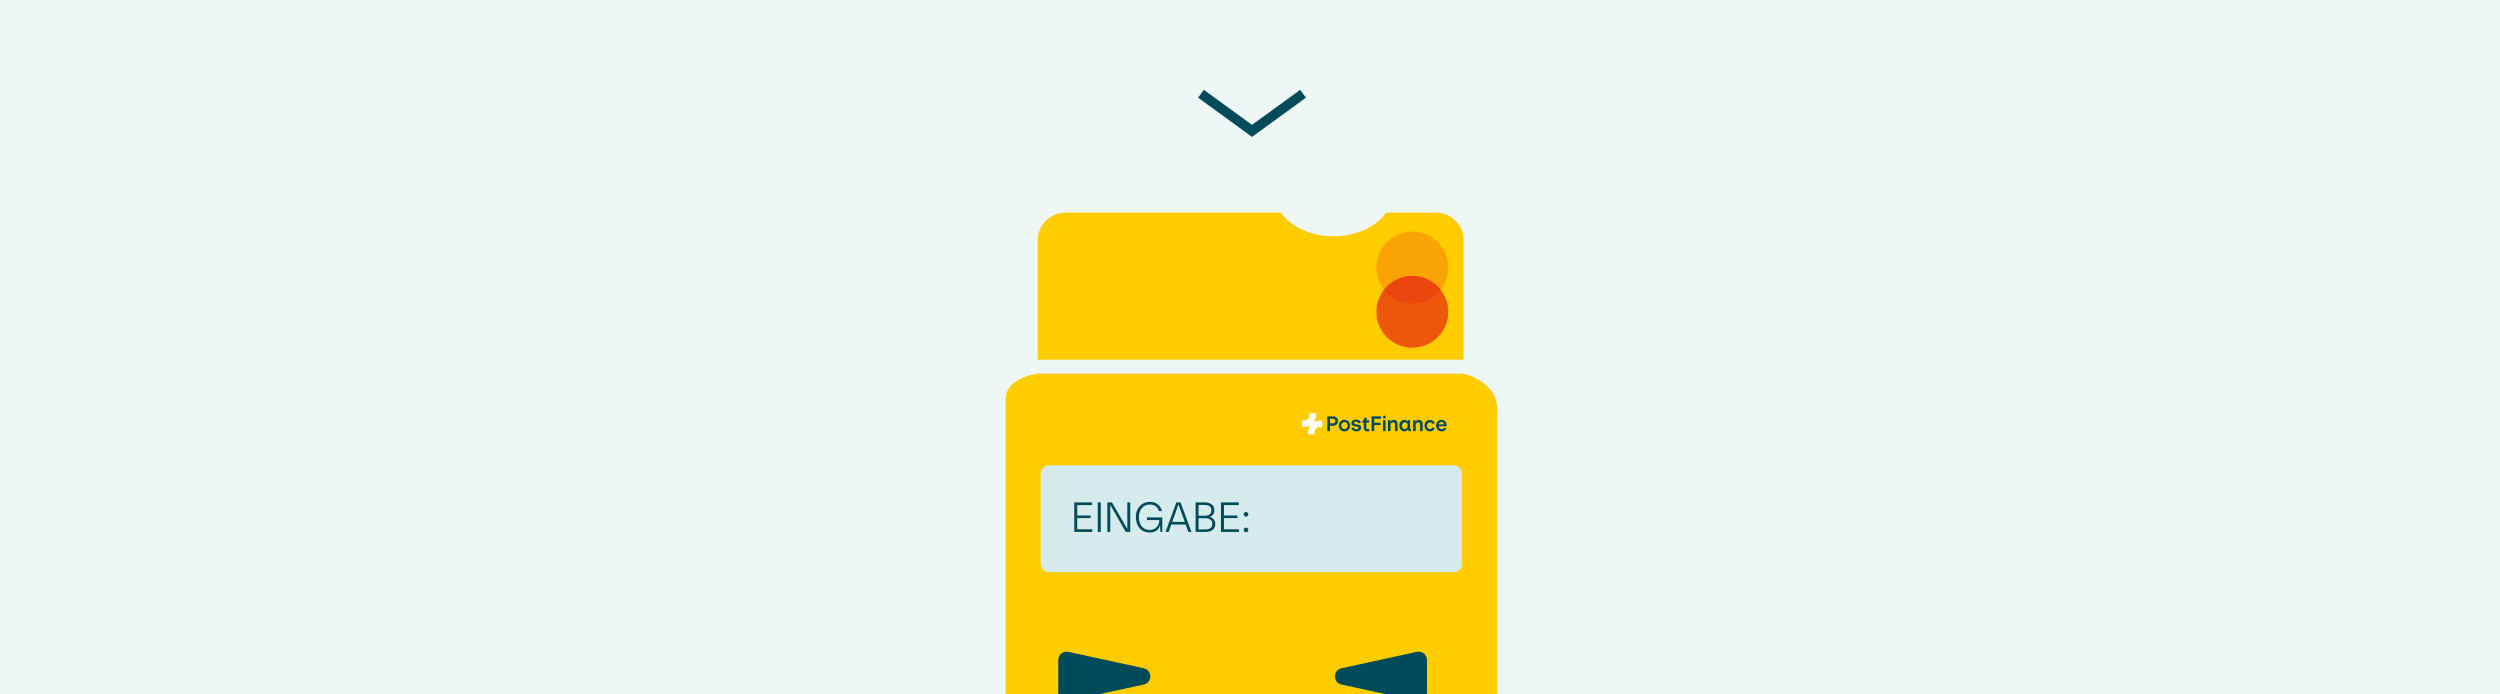
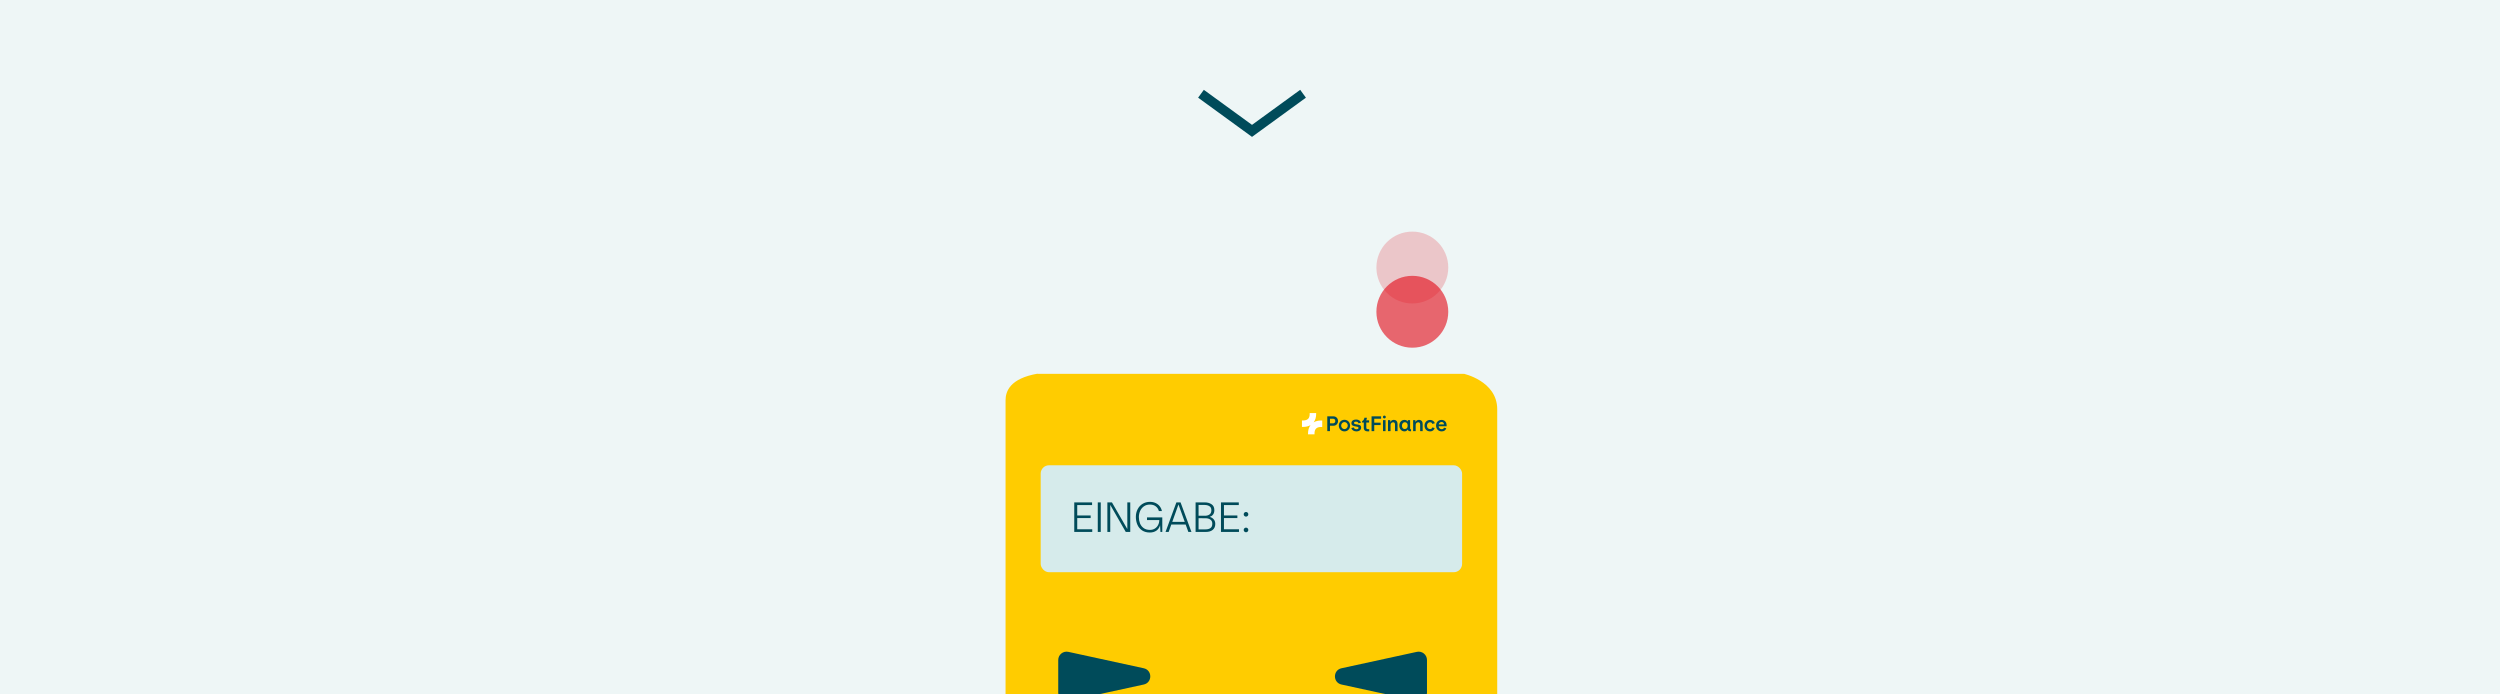
<svg xmlns="http://www.w3.org/2000/svg" width="1800" height="500" viewBox="0 0 1800 500" fill="none">
  <rect x="0" y="0" width="1800" height="500" fill="#333333" stroke="none" />
  <g clip-path="url(#clip0_4104_2219)">
    <rect width="1800" height="500" fill="#EEF6F6" />
    <path d="M864.699 67.499L901.449 94.226L938.199 67.499" stroke="#004B5A" stroke-width="7" stroke-miterlimit="10" />
-     <path fill-rule="evenodd" clip-rule="evenodd" d="M747.219 609.938C747.219 620.983 756.173 629.937 767.219 629.937L1033.78 629.937C1044.83 629.937 1053.78 620.983 1053.78 609.937L1053.78 173.062C1053.78 162.017 1044.83 153.062 1033.78 153.062L998.045 153.062C990.997 163.172 976.656 170.094 960.109 170.094C943.563 170.094 929.221 163.172 922.174 153.062L767.219 153.062C756.173 153.062 747.219 162.017 747.219 173.062L747.219 609.938Z" fill="#FFCC00" />
-     <path d="M997.011 533.427L997.011 488.01" stroke="black" stroke-width="1.75" stroke-linecap="round" stroke-linejoin="round" />
    <path d="M997.011 465.302L997.011 419.885" stroke="black" stroke-width="1.75" stroke-linecap="round" stroke-linejoin="round" />
    <path d="M997.011 397.177L997.011 351.76" stroke="black" stroke-width="1.75" stroke-linecap="round" stroke-linejoin="round" />
    <circle opacity="0.6" cx="1016.88" cy="224.472" r="25.875" transform="rotate(-90 1016.88 224.472)" fill="#E20714" />
    <g style="mix-blend-mode:plus-darker" opacity="0.2">
      <circle cx="1016.88" cy="192.626" r="25.875" transform="rotate(-90 1016.88 192.626)" fill="#E20714" />
    </g>
    <path d="M1078 294.667C1078 274.134 1053.5 269 1053.5 269H747.272C727.058 272.477 724 281.834 724 288.25V750.25C724 786.184 787.214 795.167 818.821 795.167H976.857C1042.6 795.167 1078 769.5 1078 750.25V294.667Z" fill="#FFCC00" />
    <rect x="749.286" y="335" width="303.429" height="77" rx="6" fill="#D6EBEB" />
    <path d="M761.929 498.805V475.195C761.929 471.368 765.464 468.519 769.204 469.332L823.475 481.137C829.774 482.507 829.774 491.493 823.475 492.863L769.204 504.668C765.464 505.481 761.929 502.632 761.929 498.805Z" fill="#004B5A" />
    <path d="M1027.43 475.195L1027.43 498.805C1027.43 502.632 1023.89 505.481 1020.15 504.668L965.883 492.863C959.583 491.493 959.583 482.507 965.883 481.137L1020.15 469.332C1023.89 468.519 1027.43 471.368 1027.43 475.195Z" fill="#004B5A" />
    <path d="M747 269L747 259L1054 259V269L747 269Z" fill="#EEF6F6" />
    <g clip-path="url(#clip1_4104_2219)">
      <path d="M1052 287H927V321H1052V287Z" fill="#FFCC00" />
      <path d="M1025.56 312.466L1026.63 307.511H938.327L937.247 312.466H1025.56Z" fill="white" />
      <path d="M1036.19 300.756C1036.19 300.756 1037.37 295.505 1037.39 295.455H1029.87C1029.87 295.455 1028.31 302.419 1028.31 302.455H1030.24L1031.42 297.219H1035.07C1035.07 297.219 1033.93 302.47 1033.89 302.498H1039.45L1038.72 305.739H1033.19L1032.07 310.68H1027.89C1027.89 310.68 1027.52 312.444 1027.51 312.459H1033.66L1034.76 307.504H1040.29C1040.29 307.504 1041.74 300.784 1041.74 300.748H1036.18L1036.19 300.756Z" fill="#FF0000" />
      <path d="M943.637 303.55L944.434 299.935H945.447C946.564 299.935 947.1 300.374 947.1 301.404C947.1 302.729 946.236 303.543 944.65 303.543H943.637V303.55ZM943.213 305.559H944.277C947.673 305.559 949.572 303.939 949.572 301.245C949.572 299.236 948.098 297.925 945.581 297.925H942.438L940.04 308.915H942.475L943.22 305.559H943.213ZM953.408 307.273C952.44 307.273 951.68 306.539 952.037 304.853C952.395 303.168 953.236 302.434 954.204 302.434C955.173 302.434 955.932 303.183 955.56 304.853C955.202 306.524 954.376 307.273 953.415 307.273H953.408ZM953.184 309.153C955.843 309.153 957.63 307.288 958.04 304.853C958.464 302.419 957.057 300.554 954.406 300.554C951.754 300.554 949.96 302.419 949.55 304.853C949.126 307.288 950.533 309.153 953.184 309.153ZM962.285 306.517C962.285 307.172 961.458 307.288 960.765 307.288C959.887 307.288 958.904 307.057 958.382 306.899L957.973 308.728C958.732 308.908 959.7 309.052 960.609 309.052C962.776 309.052 964.534 308.267 964.534 306.308C964.534 303.773 961.391 304.212 961.391 303.089C961.391 302.585 961.897 302.405 962.694 302.405C963.491 302.405 964.519 302.7 964.876 302.801L965.278 300.95C964.549 300.756 963.692 300.64 962.91 300.64C960.557 300.64 959.142 301.656 959.142 303.341C959.142 305.811 962.285 305.401 962.285 306.531V306.517ZM971.452 302.578L971.839 300.799H969.255L969.762 298.545L967.244 299.085L965.673 306.02C965.234 307.986 966.351 309.059 968.376 309.059C968.801 309.059 969.508 308.98 970.015 308.814L970.417 307.028C970.015 307.129 969.501 307.223 969.061 307.223C968.369 307.223 967.877 306.992 968.049 306.179L968.846 302.578H971.452ZM973.835 308.908L974.781 304.673H978.437L978.877 302.599H975.243L975.801 299.999H979.636L980.113 297.925H973.776L971.378 308.915H973.843L973.835 308.908ZM980.664 300.799L978.854 308.908H981.252L983.062 300.799H980.664ZM981.007 298.559C980.955 299.294 981.513 299.87 982.258 299.87C983.084 299.87 983.68 299.301 983.725 298.559C983.777 297.824 983.218 297.248 982.474 297.248C981.647 297.248 981.051 297.817 981.007 298.559ZM985.333 308.908L986.264 304.767C986.637 303.096 987.478 302.527 988.364 302.527C989.496 302.527 989.63 303.348 989.414 304.277L988.402 308.908H990.822L991.887 304.169C992.408 301.8 991.276 300.554 989.504 300.554C988.521 300.554 987.575 300.928 986.763 301.764L986.979 300.799H984.73L982.921 308.908H985.341H985.333ZM997.055 300.597C995.938 300.597 994.806 300.842 994.434 300.957L994.024 302.837C994.568 302.693 995.633 302.412 996.579 302.412C997.845 302.412 998.306 302.787 998.306 303.427C998.306 303.543 998.306 303.672 998.277 303.802L998.239 303.968C997.629 303.903 997.055 303.852 996.787 303.852C994.389 303.852 992.46 304.753 992.46 306.877C992.46 308.267 993.577 309.103 995.03 309.103C996.065 309.103 996.944 308.714 997.517 308.058L997.331 308.908H999.476L1000.53 304.263C1000.61 303.917 1000.64 303.557 1000.64 303.219C1000.64 301.829 999.848 300.604 997.063 300.604L997.055 300.597ZM994.724 306.568C994.724 305.754 995.469 305.293 996.705 305.293C996.944 305.293 997.465 305.307 997.941 305.372L997.837 305.833C997.547 306.798 996.735 307.453 995.774 307.453C995.082 307.453 994.724 307.129 994.724 306.568ZM1003.42 308.908L1004.35 304.767C1004.72 303.096 1005.56 302.527 1006.45 302.527C1007.58 302.527 1007.71 303.348 1007.5 304.277L1006.48 308.908H1008.9L1009.97 304.169C1010.49 301.8 1009.36 300.554 1007.59 300.554C1006.6 300.554 1005.66 300.928 1004.84 301.764L1005.06 300.799H1002.81L1001 308.908H1003.42H1003.42ZM1015.1 307.158C1014 307.158 1013.26 306.697 1013.26 305.379C1013.26 303.824 1014.27 302.534 1015.88 302.534C1016.39 302.534 1016.96 302.678 1017.54 302.895L1017.94 301.029C1017.28 300.799 1016.51 300.64 1015.73 300.64C1013.07 300.64 1010.81 302.556 1010.81 305.494C1010.81 307.914 1012.35 309.059 1014.56 309.059C1015.31 309.059 1015.93 308.93 1016.39 308.75L1016.83 306.834C1016.32 307.014 1015.76 307.158 1015.1 307.158ZM1024.28 308.807L1024.72 306.863C1023.98 307.108 1023.25 307.302 1022.32 307.302C1021.24 307.302 1020.3 306.942 1020.25 305.682H1025.82C1026.02 305.041 1026.14 304.407 1026.14 303.816C1026.14 302.016 1025.06 300.547 1022.75 300.547C1019.74 300.547 1017.91 302.938 1017.91 305.566C1017.91 307.821 1019.47 309.146 1021.89 309.146C1022.87 309.146 1023.65 308.995 1024.29 308.8L1024.28 308.807ZM1022.58 302.297C1023.37 302.297 1023.91 302.823 1023.91 303.687C1023.91 303.831 1023.89 303.968 1023.88 304.112H1020.45C1020.8 303.017 1021.56 302.297 1022.58 302.297Z" fill="black" />
      <rect width="125" height="36.146" transform="translate(927 287)" fill="#FFCC00" />
      <path d="M951.815 302.78C951.6 302.764 951.385 302.764 951.17 302.764C949.111 302.764 947.298 303.209 945.831 304.074C947.06 302.448 947.677 300.314 947.639 297.814V297.417H942.967L942.973 297.876C943.004 299.575 942.605 300.846 941.791 301.626C940.732 302.636 939.013 302.789 937.754 302.728L937.416 302.71V307.355L937.6 307.367C937.815 307.382 938.031 307.382 938.245 307.382C940.305 307.382 942.117 306.937 943.585 306.073C942.356 307.699 941.738 309.832 941.776 312.332V312.73H946.448L946.442 312.271C946.412 310.572 946.811 309.301 947.624 308.521C948.684 307.51 950.402 307.357 951.662 307.419L951.999 307.436V302.792L951.815 302.78Z" fill="white" />
      <path d="M963.384 303.15C963.384 304.914 962.153 306.545 960.023 306.545H957.576V310.398H955.646V299.755H960.031C962.153 299.755 963.384 301.386 963.384 303.15ZM957.576 301.485V304.813H959.739C960.78 304.813 961.404 304.156 961.421 303.149C961.404 302.141 960.78 301.484 959.739 301.484H957.576V301.485ZM985.244 309.008C984.138 309.008 983.738 308.741 983.738 307.81V304.24H985.752V302.659H983.48C983.846 302.317 984.171 301.844 984.121 300.754H982.373C982.373 300.846 982.281 302.527 980.725 303.201V304.241H981.923V308.003C981.923 309.809 983.062 310.607 984.885 310.607C985.202 310.607 985.526 310.59 985.842 310.54V308.976C985.634 308.992 985.443 309.009 985.243 309.009L985.244 309.008ZM994.387 299.762H987.522V310.397H989.46V306.045H994.021V304.33H989.46V301.501H994.386V299.761L994.387 299.762ZM997.603 302.5H995.764V310.405H997.603V302.5ZM999.359 310.406H1001.2V305.896C1001.2 304.598 1002.22 304.04 1003.07 304.04C1003.83 304.04 1004.4 304.498 1004.4 305.622V310.406H1006.24V305.397C1006.24 303.458 1005.29 302.309 1003.49 302.309C1002.44 302.309 1001.4 302.866 1001.1 303.907L1000.95 302.501H999.357V310.406H999.359ZM1007.5 306.445C1007.5 304.414 1008.69 302.317 1011.3 302.317C1012.5 302.317 1013.4 302.991 1013.54 303.582L1013.66 302.508H1015.28V308.591C1015.28 308.833 1015.4 309.115 1015.95 309.107V310.463L1015.54 310.513C1014.46 310.58 1013.58 309.956 1013.54 309.199V309.182C1013.31 309.914 1012.36 310.605 1011.3 310.605C1008.68 310.605 1007.51 308.358 1007.51 306.445H1007.5ZM1013.5 306.686V306.071C1013.5 304.739 1012.58 304.007 1011.47 304.007C1010.04 304.007 1009.4 305.322 1009.4 306.437C1009.4 307.553 1009.85 308.884 1011.47 308.884C1012.79 308.892 1013.5 307.902 1013.5 306.687V306.686ZM1017.45 302.5V310.405H1019.29V305.895C1019.29 304.597 1020.32 304.039 1021.16 304.039C1021.92 304.039 1022.5 304.497 1022.5 305.621V310.405H1024.33V305.396C1024.33 303.457 1023.39 302.308 1021.58 302.308C1020.54 302.308 1019.5 302.865 1019.19 303.906L1019.05 302.5H1017.45H1017.45ZM1031.27 307.742C1030.94 308.816 1030.15 308.924 1029.65 308.924C1028.63 308.924 1027.45 308.258 1027.45 306.494C1027.45 304.729 1028.65 304.03 1029.65 304.03C1030.18 304.03 1030.99 304.155 1031.25 305.211L1033.06 304.747C1032.7 303.251 1031.22 302.349 1029.66 302.349C1027.22 302.349 1025.65 304.221 1025.65 306.476C1025.65 308.731 1027.11 310.586 1029.66 310.603C1031.32 310.619 1032.53 309.731 1032.96 308.18L1031.27 307.74L1031.27 307.742ZM1041.35 308.349C1040.92 309.655 1039.8 310.605 1038.03 310.605C1035.55 310.605 1033.96 308.733 1033.96 306.461C1033.96 304.064 1035.55 302.334 1037.9 302.334C1039.54 302.342 1041.58 303.333 1041.58 306.37L1041.57 306.894H1035.84C1035.79 308.041 1036.77 309.024 1038.01 309.024C1038.65 309.024 1039.4 308.832 1039.68 307.917L1041.35 308.349H1041.35ZM1035.91 305.587L1039.69 305.583C1039.69 304.559 1038.9 303.823 1037.95 303.823C1036.87 303.823 1036.01 304.613 1035.91 305.587H1035.91ZM996.738 301.277C997.304 301.277 997.787 300.811 997.787 300.245C997.787 299.678 997.305 299.212 996.738 299.212C996.189 299.212 995.706 299.678 995.706 300.245C995.706 300.811 996.188 301.277 996.738 301.277ZM967.994 302.251C965.623 302.251 963.951 304.139 963.951 306.428C963.951 308.716 965.599 310.605 968.011 310.605C970.408 310.605 972.055 308.7 972.055 306.428C972.055 304.139 970.407 302.251 967.994 302.251ZM968.011 308.958C966.705 308.958 965.639 307.827 965.639 306.421C965.639 305.014 966.705 303.883 968.011 303.883C969.317 303.883 970.383 305.014 970.383 306.421C970.383 307.827 969.317 308.958 968.011 308.958ZM976.632 310.605C978.671 310.605 980.027 309.49 980.027 307.834C980.027 305.979 978.321 305.762 976.873 305.579C975.815 305.437 974.884 305.296 974.884 304.522C974.884 303.981 975.35 303.589 976.324 303.589C977.348 303.589 977.897 304.03 978.122 304.812L979.878 304.363C979.553 303.032 978.43 302.066 976.4 302.066C974.344 302.066 973.022 303.049 973.022 304.704C973.022 306.576 974.711 306.826 976.184 307.051C977.266 307.217 978.148 307.351 978.148 308.091C978.148 308.682 977.602 309.063 976.669 309.063C975.696 309.063 974.944 308.633 974.694 307.742L972.922 308.2C973.362 309.706 974.81 310.605 976.633 310.605H976.632Z" fill="#004B5A" />
    </g>
    <path d="M786.296 361.72V363.64H775.608V371.128H785.272V373.016H775.608V381.08H786.424V383H773.464V361.72H786.296ZM790.398 361.72H792.543V383H790.398V361.72ZM797.302 361.72H800.598L811.67 380.92V361.72H813.782V383H810.55L799.382 363.512V383H797.302V361.72ZM827.892 383.416C825.695 383.416 823.839 382.915 822.324 381.912C820.809 380.888 819.679 379.523 818.932 377.816C818.185 376.109 817.812 374.221 817.812 372.152C817.812 370.125 818.239 368.291 819.092 366.648C819.945 364.984 821.14 363.683 822.676 362.744C824.233 361.805 826.004 361.336 827.988 361.336C829.503 361.336 830.868 361.624 832.084 362.2C833.3 362.776 834.292 363.576 835.06 364.6C835.828 365.603 836.329 366.723 836.564 367.96H834.388C834.025 366.573 833.289 365.453 832.18 364.6C831.092 363.725 829.673 363.288 827.924 363.288C826.196 363.288 824.735 363.725 823.54 364.6C822.345 365.475 821.449 366.605 820.852 367.992C820.276 369.357 819.988 370.797 819.988 372.312C819.988 373.912 820.255 375.416 820.788 376.824C821.343 378.211 822.217 379.341 823.412 380.216C824.607 381.091 826.132 381.528 827.988 381.528C829.289 381.528 830.441 381.219 831.444 380.6C832.447 379.981 833.236 379.139 833.812 378.072C834.388 376.984 834.687 375.768 834.708 374.424H825.844V372.536H836.852V383H835.508L835.252 378.168C834.783 379.853 833.897 381.155 832.596 382.072C831.295 382.968 829.727 383.416 827.892 383.416ZM846.998 361.72H850.006L857.847 383H855.607L853.686 377.688H843.318L841.43 383H839.19L846.998 361.72ZM853.014 375.768L848.502 363.224L844.022 375.768H853.014ZM867.48 361.72C869.357 361.72 870.968 362.168 872.312 363.064C873.656 363.939 874.328 365.357 874.328 367.32C874.328 368.536 874.04 369.56 873.464 370.392C872.909 371.203 872.077 371.779 870.968 372.12C872.205 372.483 873.187 373.101 873.912 373.976C874.637 374.829 875 375.917 875 377.24C875 379.053 874.392 380.472 873.176 381.496C871.96 382.499 870.296 383 868.184 383H860.824V361.72H867.48ZM868.088 381.144C869.432 381.144 870.563 380.845 871.48 380.248C872.397 379.629 872.856 378.573 872.856 377.08C872.856 375.736 872.387 374.744 871.448 374.104C870.531 373.464 869.389 373.144 868.024 373.144L862.968 373.112V381.144H868.088ZM867.544 371.352C868.867 371.352 869.965 371.043 870.84 370.424C871.736 369.805 872.184 368.781 872.184 367.352C872.184 366.029 871.736 365.08 870.84 364.504C869.965 363.907 868.835 363.597 867.448 363.576H862.968V371.352H867.544ZM891.934 361.72V363.64H881.246V371.128H890.91V373.016H881.246V381.08H892.062V383H879.102V361.72H891.934ZM897.125 383.224C896.655 383.224 896.261 383.064 895.941 382.744C895.621 382.424 895.461 382.029 895.461 381.56C895.461 381.091 895.621 380.696 895.941 380.376C896.261 380.056 896.655 379.896 897.125 379.896C897.594 379.896 897.989 380.056 898.309 380.376C898.629 380.696 898.789 381.091 898.789 381.56C898.789 382.029 898.629 382.424 898.309 382.744C897.989 383.064 897.594 383.224 897.125 383.224ZM897.125 371.96C896.655 371.96 896.261 371.8 895.941 371.48C895.621 371.16 895.461 370.765 895.461 370.296C895.461 369.827 895.621 369.432 895.941 369.112C896.261 368.792 896.655 368.632 897.125 368.632C897.594 368.632 897.989 368.792 898.309 369.112C898.629 369.432 898.789 369.827 898.789 370.296C898.789 370.765 898.629 371.16 898.309 371.48C897.989 371.8 897.594 371.96 897.125 371.96Z" fill="#004B5A" />
  </g>
  <defs>
    <clipPath id="clip0_4104_2219">
      <rect width="1800" height="500" fill="white" />
    </clipPath>
    <clipPath id="clip1_4104_2219">
      <rect width="125" height="34" fill="white" transform="translate(927 287)" />
    </clipPath>
  </defs>
</svg>